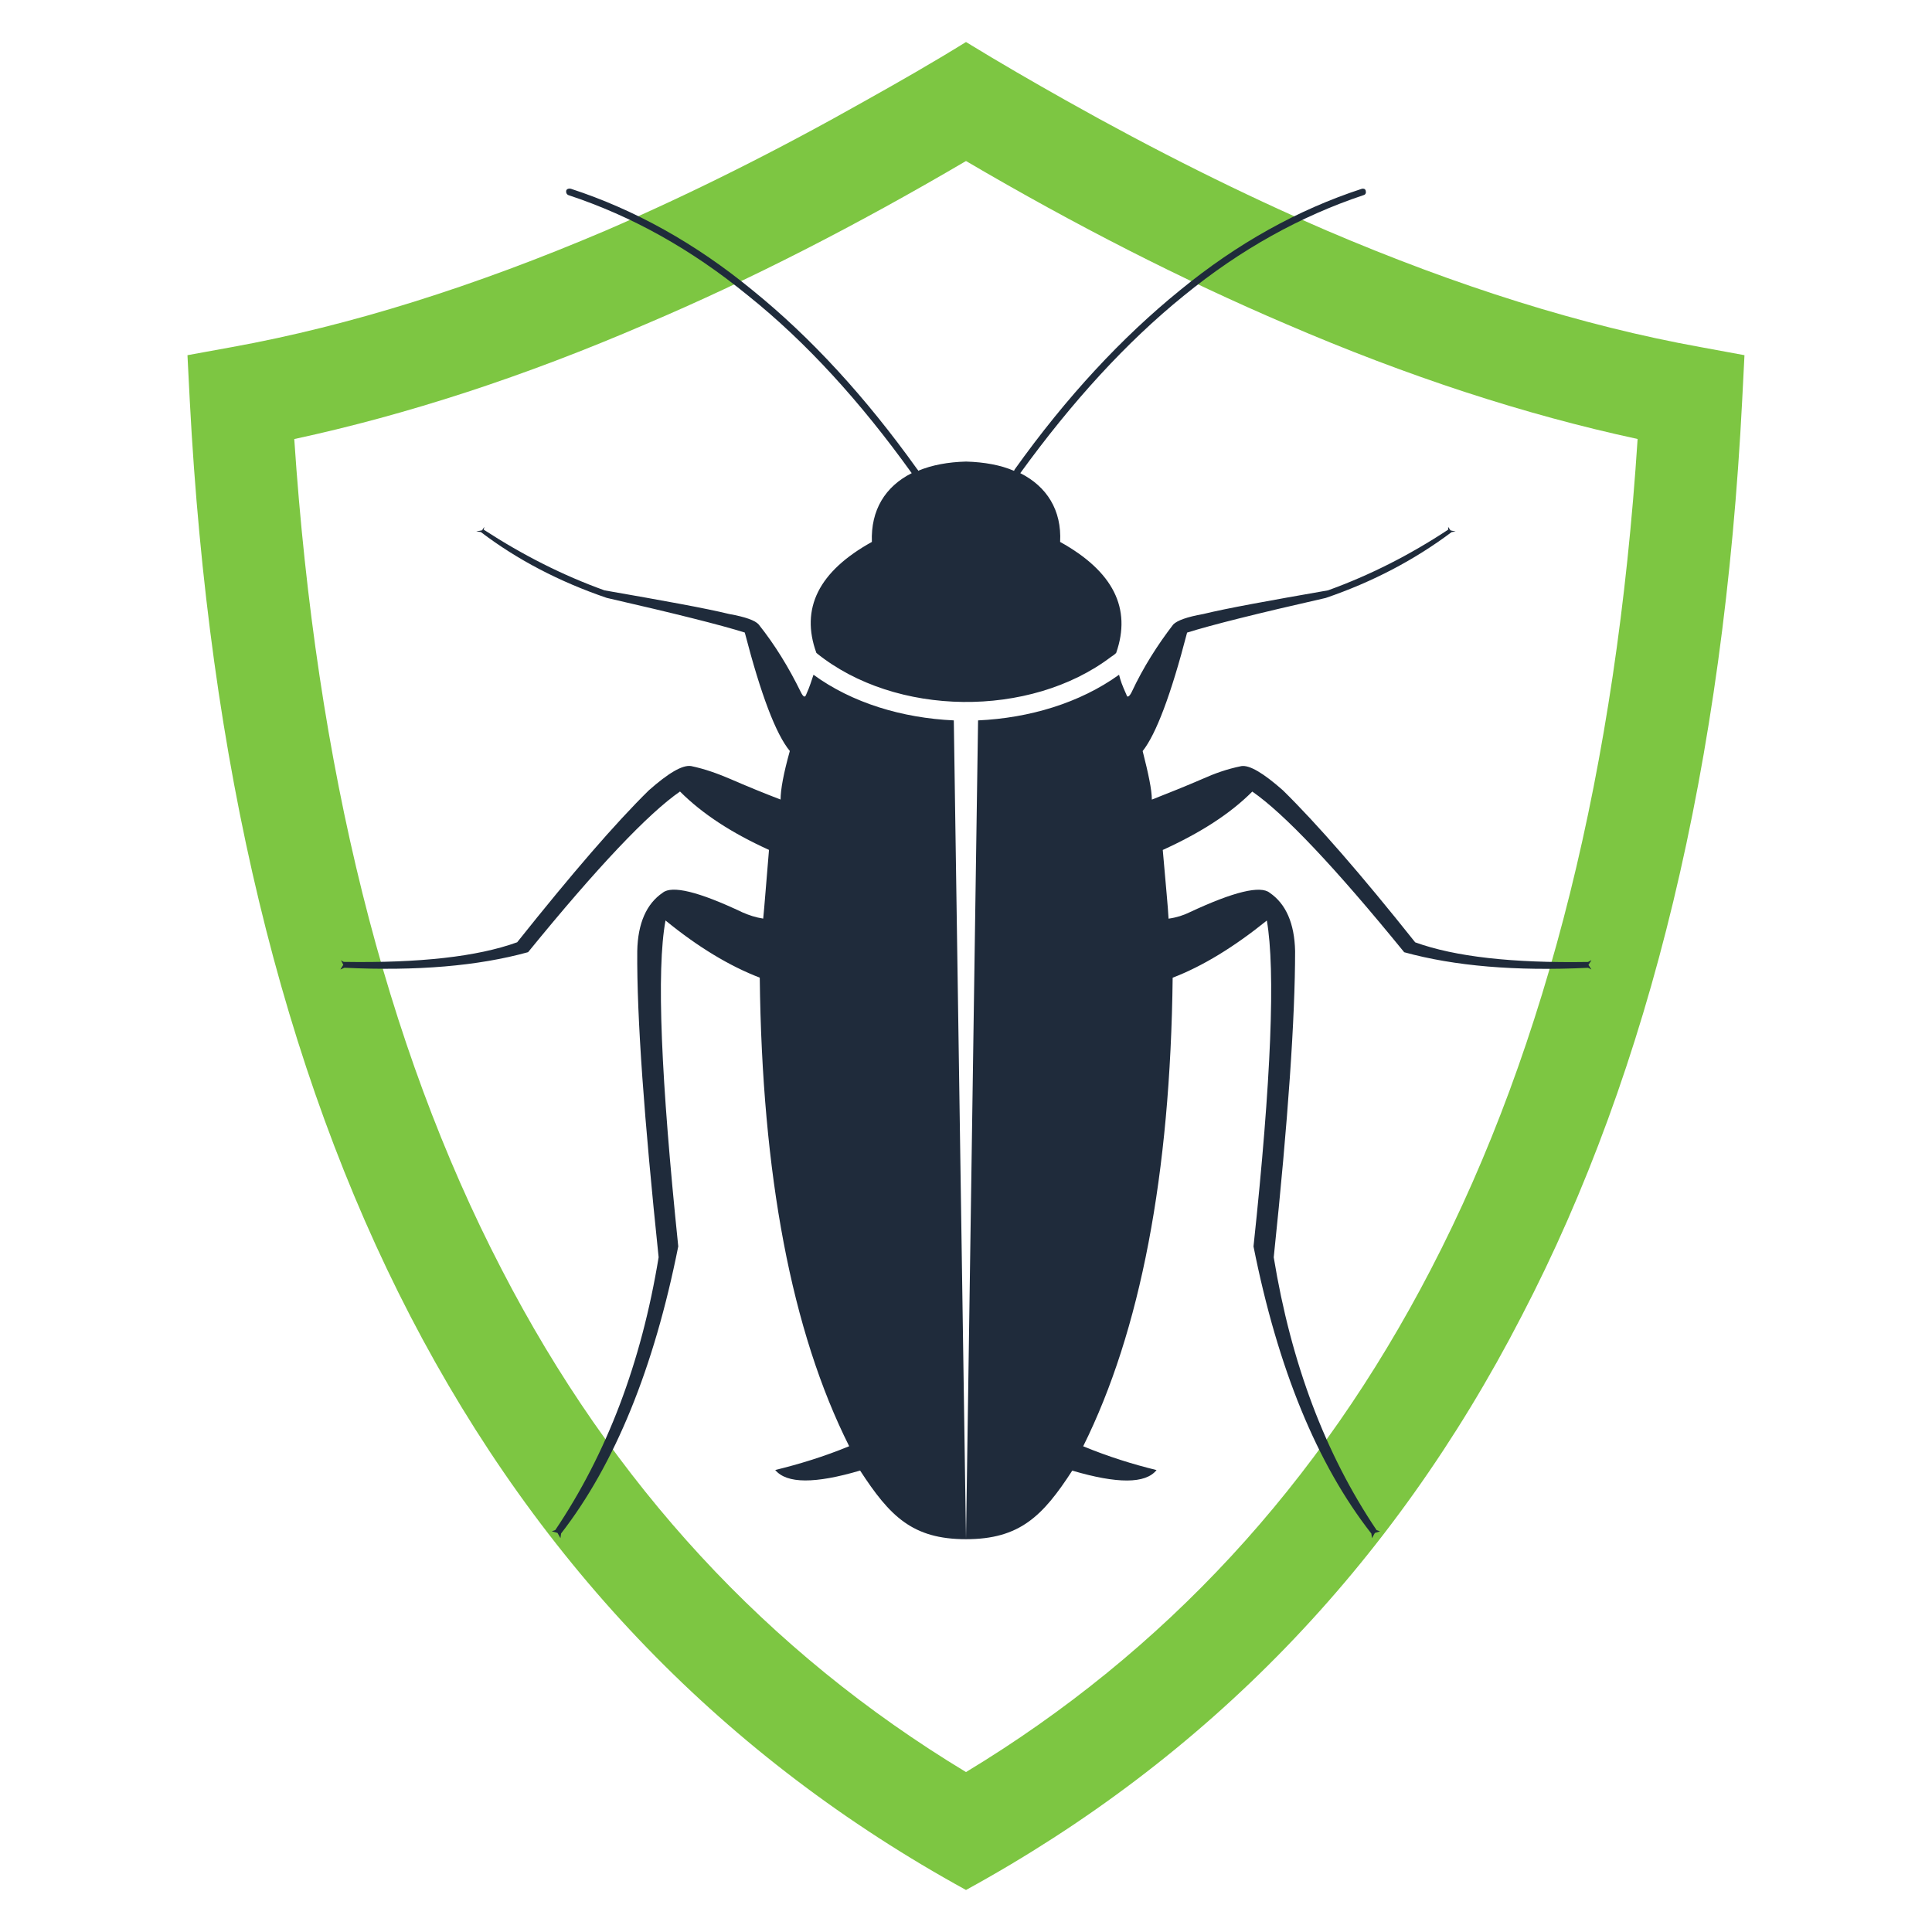
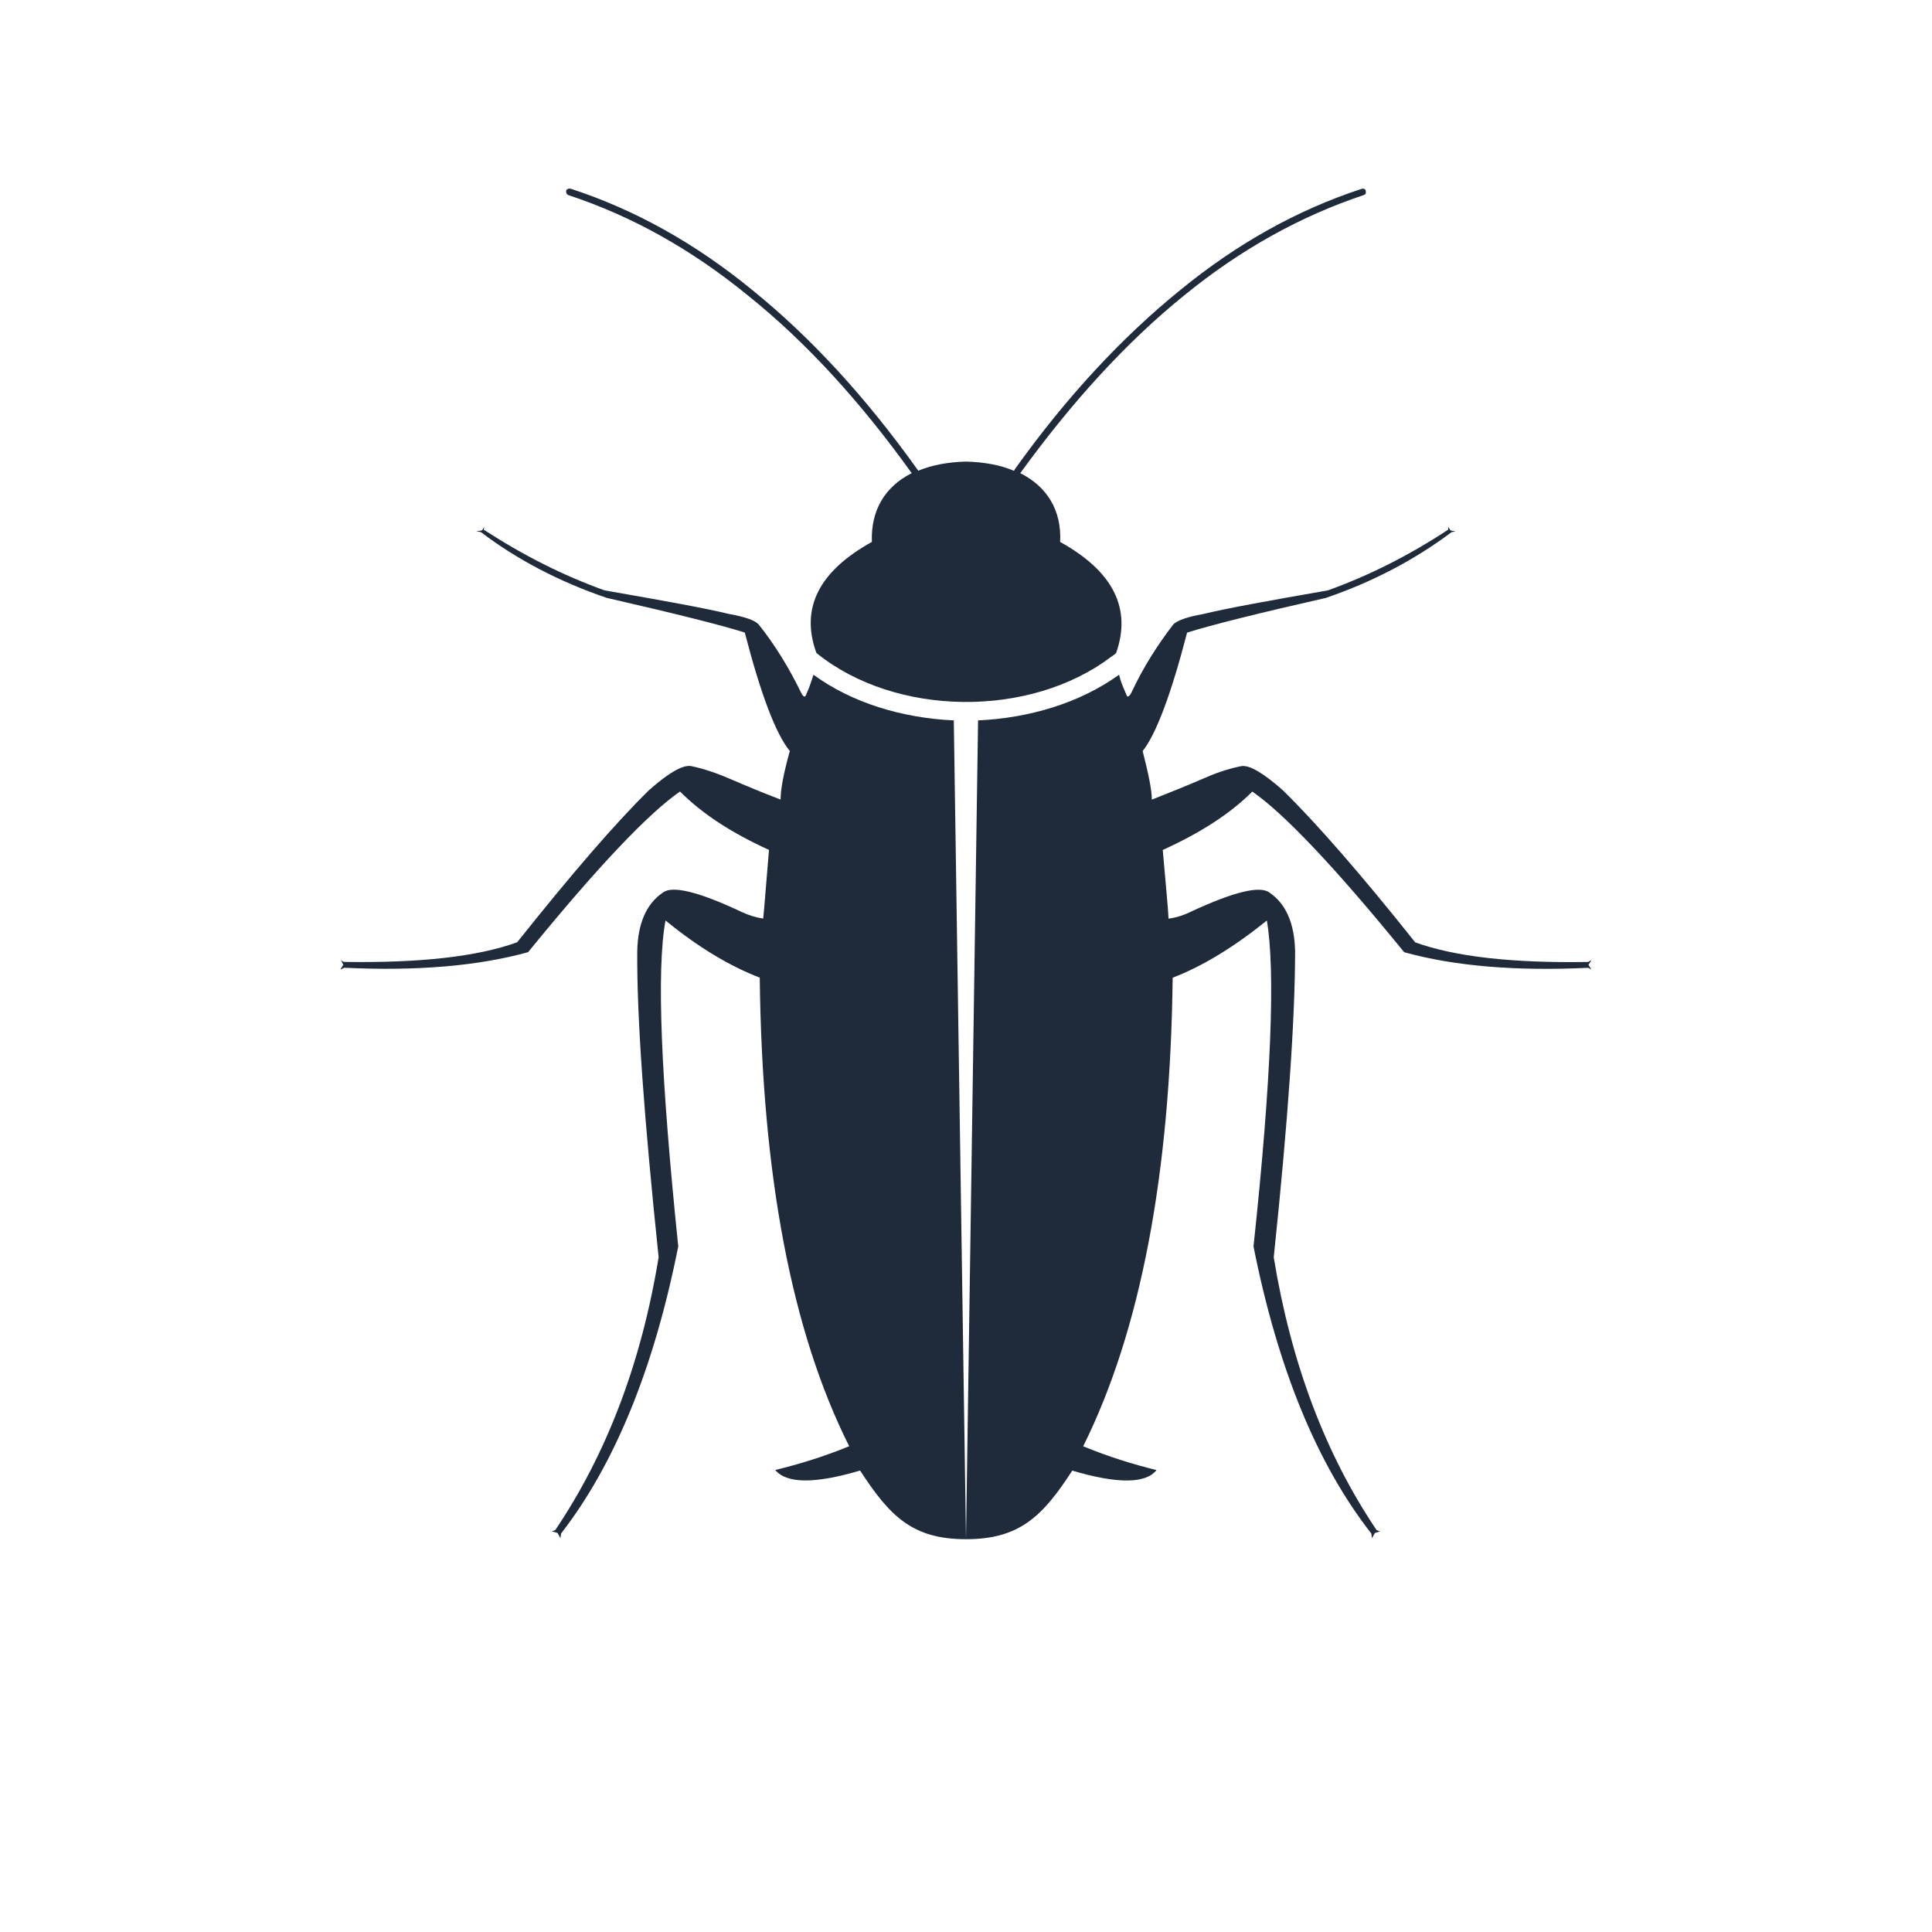
<svg xmlns="http://www.w3.org/2000/svg" version="1.1" id="Calque_1" x="0px" y="0px" width="32px" height="32px" viewBox="0 0 32 32" enable-background="new 0 0 32 32" xml:space="preserve">
  <g>
-     <path fill-rule="evenodd" clip-rule="evenodd" fill="#7DC642" d="M17.655,1.663C17.109,1.356,16.564,1.041,16,0.696   c-0.556,0.344-1.109,0.66-1.656,0.966c-1.474,0.833-2.907,1.55-4.305,2.154C7.859,4.745,5.792,5.396,3.841,5.749L3.105,5.883   L3.143,6.63c0.315,6.011,1.53,11.073,3.654,15.17C8.95,25.953,12.02,29.12,16,31.304c3.988-2.184,7.06-5.351,9.202-9.504   c2.134-4.097,3.348-9.159,3.654-15.17l0.038-0.747l-0.728-0.134c-1.961-0.354-4.026-1.004-6.198-1.933   C20.573,3.213,19.137,2.496,17.655,1.663L17.655,1.663z M16,29.351c-3.291-1.989-5.854-4.766-7.691-8.326   c-1.933-3.723-3.071-8.308-3.435-13.753C6.74,6.87,8.681,6.238,10.7,5.367C12.413,4.64,14.172,3.74,16,2.667   c1.826,1.072,3.596,1.972,5.299,2.699c2.02,0.871,3.961,1.503,5.825,1.905c-0.353,5.445-1.491,10.03-3.424,13.753   C21.854,24.585,19.291,27.361,16,29.351L16,29.351z" />
    <path fill-rule="evenodd" clip-rule="evenodd" fill="#1F2B3B" d="M16,25.494l0.2-13.562c0.851-0.039,1.684-0.288,2.335-0.756   c0.027,0.106,0.048,0.164,0.124,0.335c0.01,0.048,0.047,0.029,0.085-0.048c0.192-0.411,0.431-0.785,0.689-1.12   c0.067-0.067,0.229-0.125,0.497-0.173c0.393-0.096,1.082-0.22,2.066-0.392c0.689-0.249,1.35-0.583,1.99-1.005V8.727l0.039,0.058   l0.085,0.018l-0.066,0.01c-0.613,0.459-1.302,0.823-2.086,1.091c-1.139,0.258-1.903,0.45-2.296,0.574   c-0.268,1.034-0.516,1.685-0.736,1.962c0.095,0.374,0.152,0.641,0.152,0.804c0.269-0.106,0.556-0.22,0.842-0.344   c0.191-0.086,0.402-0.163,0.642-0.211c0.135-0.02,0.363,0.115,0.688,0.402c0.555,0.545,1.291,1.387,2.19,2.517   c0.661,0.239,1.607,0.345,2.861,0.325c0.009,0,0.048-0.028,0.058-0.028l-0.049,0.076l0.049,0.077c0,0-0.049-0.028-0.058-0.028   c-1.196,0.057-2.21-0.028-3.043-0.258c-1.147-1.408-1.989-2.297-2.516-2.661c-0.373,0.374-0.871,0.689-1.483,0.967   c0.048,0.564,0.087,0.946,0.096,1.138c0.135-0.019,0.249-0.057,0.345-0.104c0.737-0.345,1.177-0.449,1.33-0.325   c0.268,0.182,0.411,0.507,0.421,0.966c0,1.101-0.115,2.795-0.354,5.072c0.287,1.752,0.852,3.254,1.704,4.519l0.057,0.02   l-0.086,0.027l-0.048,0.087l-0.01-0.077c-0.899-1.148-1.55-2.736-1.952-4.756c0.297-2.777,0.363-4.575,0.221-5.398   c-0.545,0.439-1.063,0.756-1.56,0.947c-0.038,3.264-0.535,5.856-1.482,7.761c0.421,0.173,0.822,0.298,1.215,0.394   c-0.182,0.229-0.651,0.229-1.396,0.009C17.272,25.111,16.89,25.494,16,25.494L16,25.494z M15.197,7.779   c0.009,0,0.009,0.009,0.009,0.019c0.23-0.096,0.497-0.145,0.795-0.153c0.306,0.009,0.573,0.058,0.793,0.153   c0.01-0.01,0.01-0.019,0.01-0.019c0.861-1.207,1.78-2.192,2.735-2.967c0.957-0.785,1.962-1.34,3.014-1.684   c0.029-0.009,0.059,0,0.067,0.028c0.01,0.039,0,0.067-0.038,0.077c-1.033,0.345-2.028,0.891-2.976,1.666   c-0.946,0.766-1.846,1.75-2.707,2.938c0.439,0.22,0.688,0.613,0.66,1.139c0.88,0.488,1.186,1.101,0.928,1.839   c-0.029,0.029-0.058,0.048-0.086,0.066c-1.339,1.014-3.568,0.996-4.879-0.066c-0.268-0.738,0.038-1.351,0.919-1.839   c-0.02-0.526,0.22-0.918,0.66-1.139c-0.853-1.188-1.751-2.172-2.707-2.938c-0.948-0.775-1.933-1.321-2.976-1.666   C9.389,3.223,9.371,3.194,9.379,3.155c0.01-0.028,0.049-0.037,0.078-0.028c1.052,0.344,2.056,0.899,3.012,1.684   C13.426,5.586,14.335,6.572,15.197,7.779L15.197,7.779z M16,25.494l-0.202-13.562c-0.851-0.039-1.683-0.288-2.324-0.756   c-0.038,0.106-0.048,0.164-0.124,0.335c-0.02,0.048-0.048,0.029-0.086-0.048c-0.201-0.411-0.431-0.785-0.698-1.12   c-0.058-0.067-0.221-0.125-0.488-0.173c-0.393-0.096-1.081-0.22-2.066-0.392C9.323,9.53,8.663,9.196,8.012,8.773l0.01-0.047   L7.984,8.784L7.888,8.802l0.076,0.01c0.603,0.459,1.301,0.823,2.086,1.091c1.128,0.258,1.893,0.45,2.286,0.574   c0.268,1.034,0.517,1.685,0.746,1.962c-0.105,0.374-0.153,0.641-0.153,0.804c-0.278-0.106-0.555-0.22-0.841-0.344   c-0.202-0.086-0.412-0.163-0.643-0.211c-0.144-0.02-0.373,0.115-0.698,0.402c-0.555,0.545-1.281,1.387-2.181,2.517   c-0.66,0.239-1.616,0.345-2.87,0.325c-0.01,0-0.048-0.028-0.048-0.028l0.038,0.076l-0.048,0.077c0.01,0,0.058-0.028,0.067-0.028   c1.195,0.057,2.21-0.028,3.042-0.258c1.147-1.408,1.99-2.297,2.516-2.661c0.374,0.374,0.861,0.689,1.474,0.967   c-0.048,0.564-0.076,0.946-0.096,1.138c-0.124-0.019-0.239-0.057-0.345-0.104c-0.727-0.345-1.166-0.449-1.319-0.325   c-0.269,0.182-0.413,0.507-0.422,0.966c-0.009,1.101,0.116,2.795,0.354,5.072c-0.287,1.752-0.86,3.254-1.712,4.519l-0.058,0.02   l0.095,0.027l0.049,0.087l0.01-0.077c0.89-1.148,1.539-2.736,1.941-4.756c-0.287-2.777-0.363-4.575-0.211-5.398   c0.536,0.439,1.063,0.756,1.561,0.947c0.037,3.264,0.525,5.856,1.481,7.761c-0.42,0.173-0.832,0.298-1.225,0.394   c0.192,0.229,0.66,0.229,1.406,0.009C14.737,25.111,15.11,25.494,16,25.494L16,25.494z" />
  </g>
</svg>